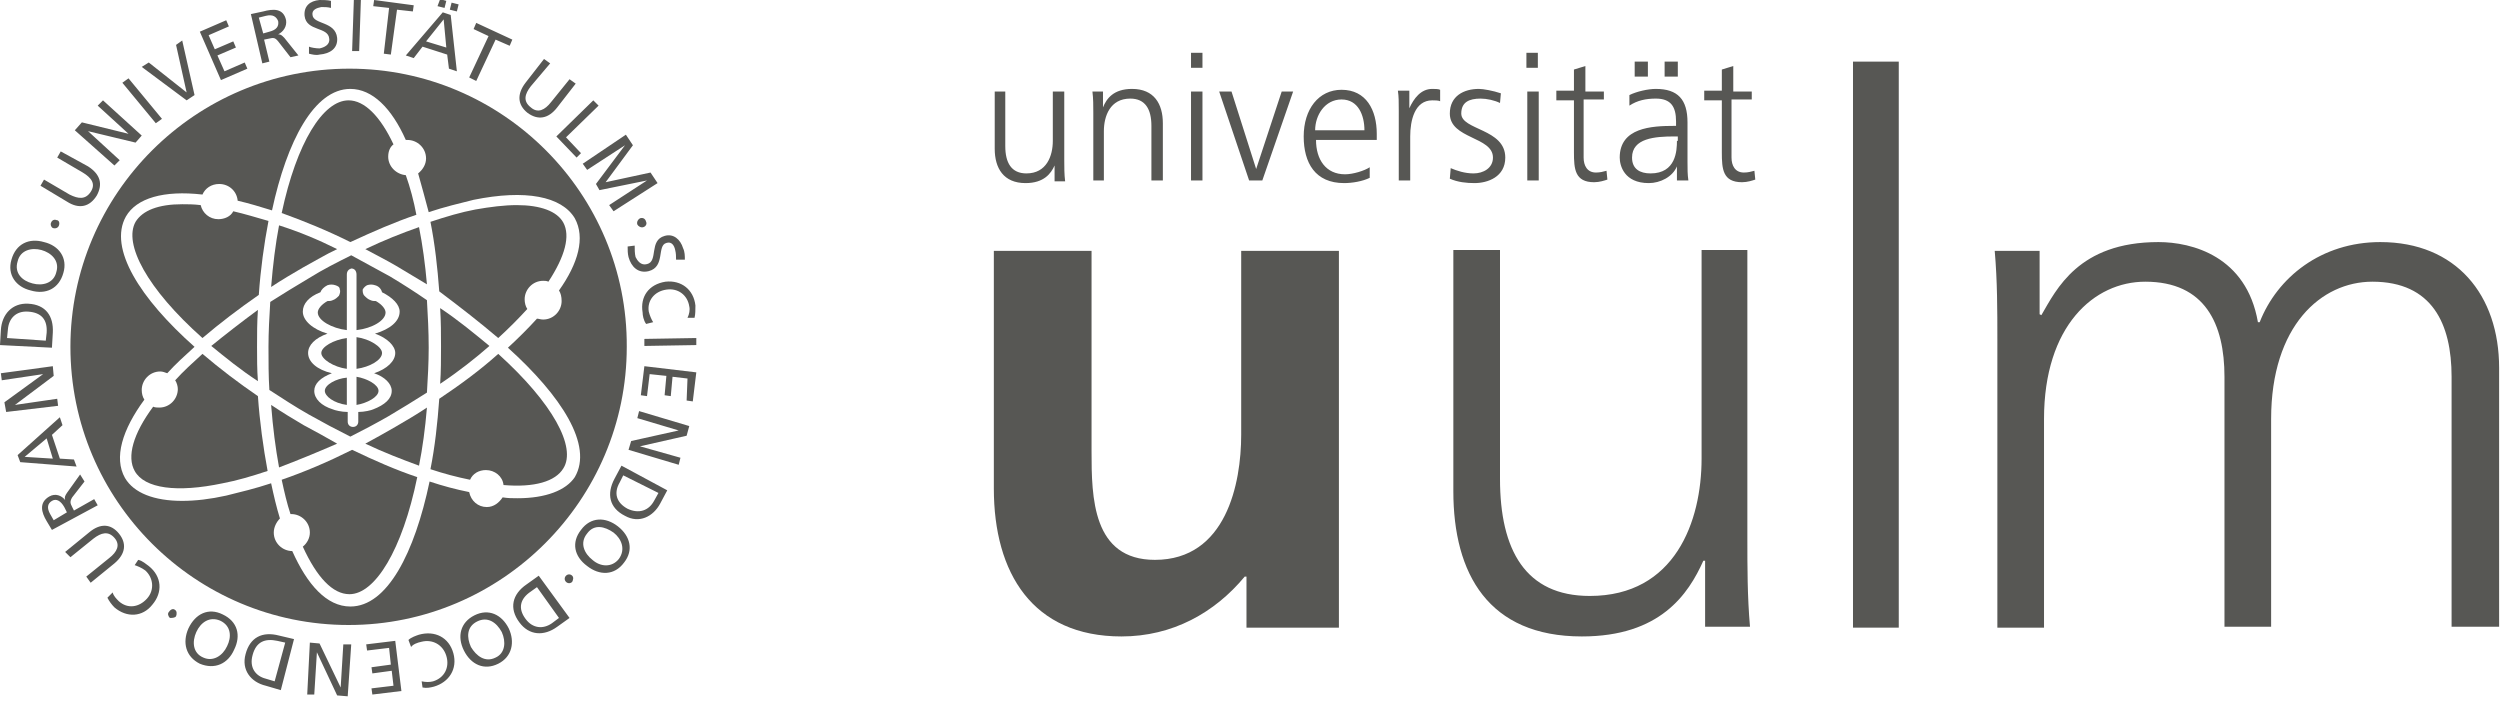
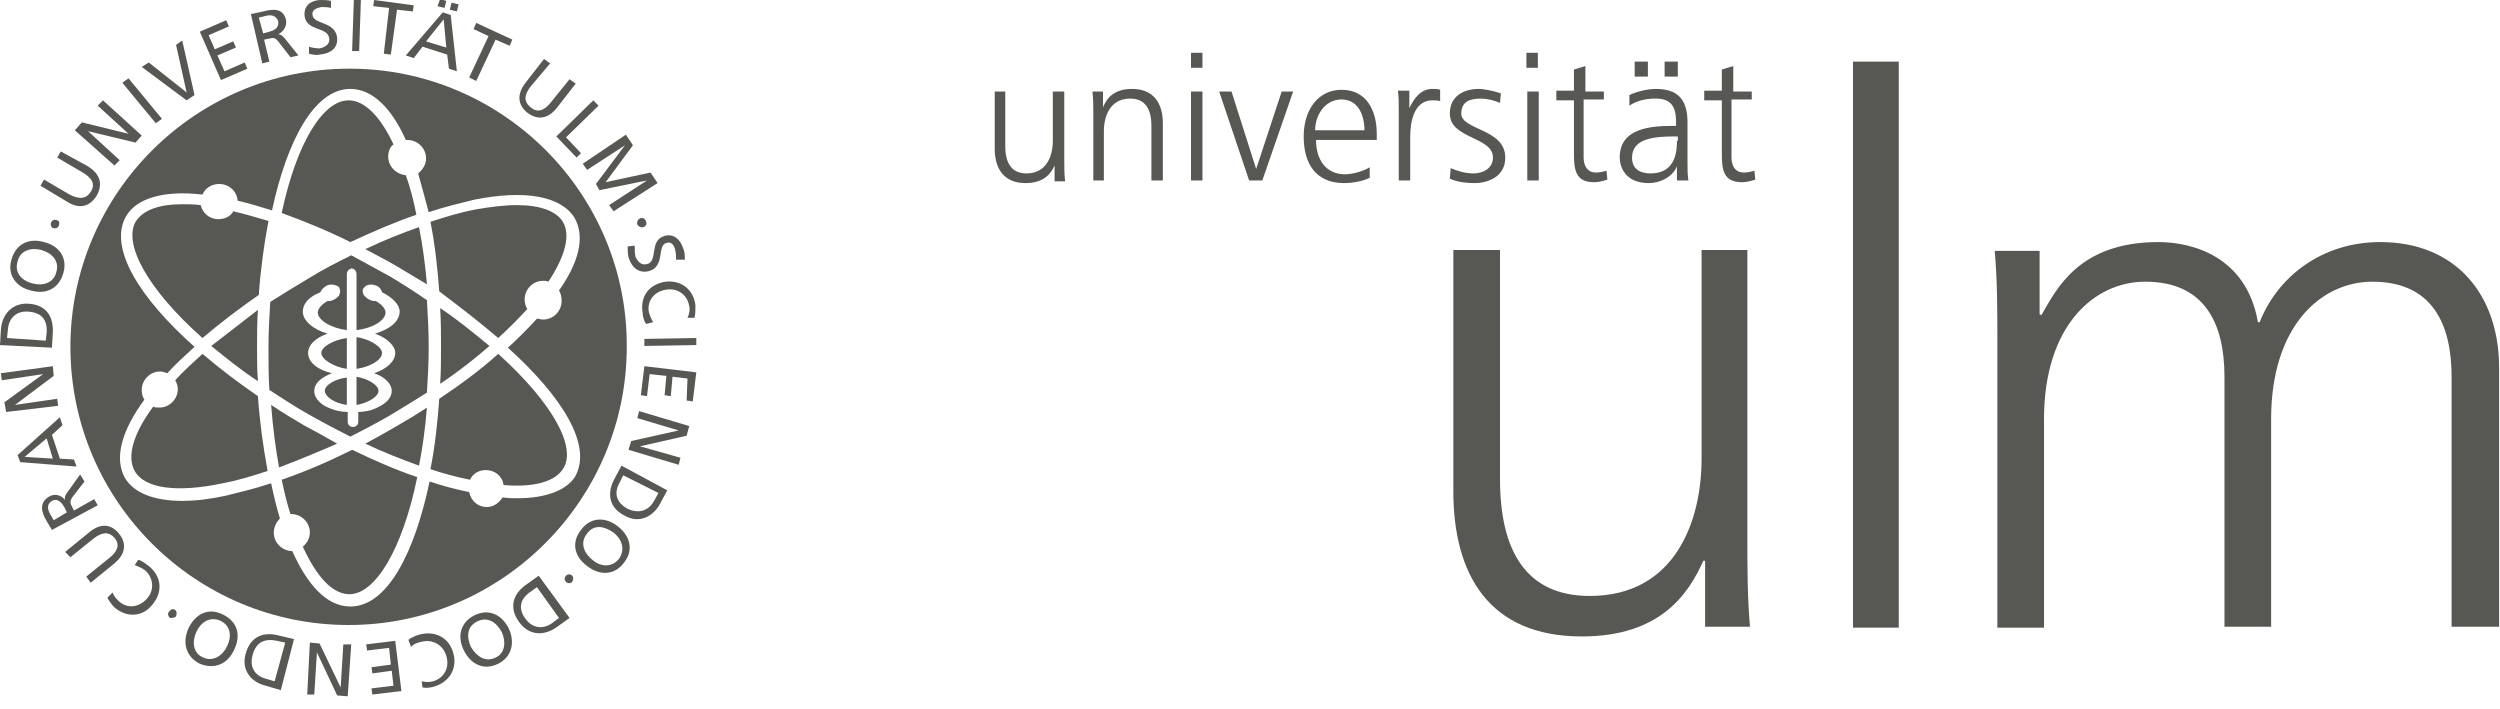
<svg xmlns="http://www.w3.org/2000/svg" width="282" height="80" preserveAspectRatio="xMinYMin meet" viewBox="0 0 284 80" version="1.0" fill-rule="evenodd">
  <title>...</title>
  <desc>...</desc>
  <g id="group" transform="scale(1,-1) translate(0,-80)" clip="0 0 284 80">
    <g transform="">
      <g transform=" matrix(1,0,0,-1,0,80.8)">
        <g transform="">
          <g transform="">
            <g transform="">
-               <path d="M 152.1 29.3 L 141 29.3 L 141 50.2 C 141 55.7 139.3 64.4 131.2 64.4 C 124.1 64.4 124 57.3 124 52.1 L 124 29.3 L 112.9 29.3 L 112.9 56.3 C 112.9 65.9 117.3 73.1 127.4 73.1 C 133.2 73.1 138 70.4 141.4 66.3 L 141.6 66.3 L 141.6 72.1 L 152.1 72.1 L 152.1 29.3 Z " style="stroke: none; stroke-linecap: butt; stroke-width: 1; fill: rgb(34%,34%,33%); fill-rule: evenodd;" />
-             </g>
+               </g>
          </g>
          <rect x="210.5" y="7.8" width="5.2" height="64.3" style="stroke: none; stroke-linecap: butt; stroke-width: 1; fill: rgb(34%,34%,33%); fill-rule: evenodd;" />
          <g transform="">
            <g transform="">
              <path d="M 199.2 11.2 L 196.9 11.2 L 196.9 8.3 L 195.6 8.7 L 195.6 11.1 L 193.6 11.1 L 193.6 12.2 L 195.6 12.2 L 195.6 18.1 C 195.6 20 195.7 21.5 197.9 21.5 C 198.5 21.5 199.1 21.3 199.4 21.2 L 199.3 20.2 C 198.9 20.3 198.6 20.4 198.1 20.4 C 197.1 20.4 196.7 19.6 196.7 18.7 L 196.7 12.1 L 199 12.1 L 199 11.2 Z M 185.7 9.5 L 187.2 9.5 L 187.2 7.8 L 185.7 7.8 L 185.7 9.5 Z M 189.1 9.5 L 190.6 9.5 L 190.6 7.8 L 189.1 7.8 L 189.1 9.5 Z M 190.5 16.8 C 190.5 17.9 190.4 20.5 187.5 20.5 C 186.3 20.5 185.4 20 185.4 18.7 C 185.4 16.5 188 16.3 190.2 16.3 L 190.6 16.3 L 190.6 16.8 Z M 190.6 21.3 L 191.8 21.3 C 191.7 20.6 191.7 20 191.7 19.2 L 191.7 14.7 C 191.7 12.1 190.6 10.9 188.1 10.9 C 187.2 10.9 185.9 11.2 185.1 11.6 L 185.1 12.8 C 186 12.2 187 12 188.1 12 C 189.8 12 190.4 12.9 190.4 14.6 L 190.4 15.1 L 190.2 15.1 C 187.6 15.1 184 15.3 184 18.7 C 184 19.6 184.5 21.6 187.3 21.6 C 188.6 21.6 190 20.9 190.5 19.7 L 190.5 19.7 L 190.5 21.3 Z M 182.4 11.2 L 180.1 11.2 L 180.1 8.3 L 178.8 8.7 L 178.8 11.1 L 176.8 11.1 L 176.8 12.2 L 178.8 12.2 L 178.8 18.1 C 178.8 20 178.9 21.5 181.1 21.5 C 181.7 21.5 182.3 21.3 182.6 21.2 L 182.5 20.2 C 182.1 20.3 181.8 20.4 181.3 20.4 C 180.3 20.4 179.9 19.6 179.9 18.7 L 179.9 12.1 L 182.2 12.1 L 182.2 11.2 Z M 174.7 6.8 L 173.4 6.8 L 173.4 8.5 L 174.7 8.5 L 174.7 6.8 Z M 173.5 21.3 L 174.8 21.3 L 174.8 11.2 L 173.5 11.2 L 173.5 21.3 Z M 164.7 21.1 C 165.6 21.5 166.6 21.6 167.5 21.6 C 169 21.6 171 20.9 171 18.7 C 171 15.4 166 15.6 166 13.7 C 166 12.4 166.9 12 168.2 12 C 168.9 12 169.8 12.2 170.4 12.5 L 170.5 11.4 C 169.6 11.1 168.5 10.9 168 10.9 C 166.3 10.9 164.7 11.7 164.7 13.7 C 164.7 16.6 169.6 16.3 169.6 18.7 C 169.6 19.9 168.5 20.5 167.4 20.5 C 166.4 20.5 165.5 20.2 164.8 19.9 L 164.7 21.1 Z M 158.9 21.3 L 160.2 21.3 L 160.2 16.3 C 160.2 14.5 160.7 12.2 162.7 12.2 C 163 12.2 163.4 12.2 163.6 12.3 L 163.6 11 C 163.4 10.9 163 10.9 162.7 10.9 C 161.4 10.9 160.6 12 160.1 13.1 L 160.1 13.1 L 160.1 11.1 L 158.8 11.1 C 158.9 11.8 158.9 12.3 158.9 13.4 L 158.9 21.3 Z M 149.4 15.6 C 149.4 13.9 150.5 12.1 152.4 12.1 C 154.3 12.1 155 13.9 155 15.6 L 149.4 15.6 Z M 155.6 19.8 C 155 20.2 153.7 20.6 152.8 20.6 C 150.6 20.6 149.5 18.9 149.5 16.7 L 156.4 16.7 L 156.4 16 C 156.4 13.3 155.2 11 152.4 11 C 149.8 11 148.1 13.2 148.1 16.3 C 148.1 19.3 149.4 21.6 152.7 21.6 C 153.6 21.6 154.8 21.4 155.6 21 L 155.6 19.8 Z M 146.9 11.2 L 145.6 11.2 L 142.7 20 L 142.7 20 L 139.9 11.2 L 138.5 11.2 L 141.9 21.3 L 143.4 21.3 L 146.9 11.2 Z M 136.6 6.8 L 135.3 6.8 L 135.3 8.5 L 136.6 8.5 L 136.6 6.8 Z M 135.3 21.3 L 136.6 21.3 L 136.6 11.2 L 135.3 11.2 L 135.3 21.3 Z M 124.1 21.3 L 125.4 21.3 L 125.4 15.7 C 125.4 14 126.1 12 128.4 12 C 130.1 12 130.8 13.2 130.8 15.1 L 130.8 21.3 L 132.1 21.3 L 132.1 14.8 C 132.1 12.6 131.1 10.9 128.6 10.9 C 126.5 10.9 125.7 12 125.3 13 L 125.3 13 L 125.3 11.2 L 124.1 11.2 C 124.2 12 124.2 12.8 124.2 13.6 L 124.2 21.3 Z M 120.9 11.2 L 119.6 11.2 L 119.6 16.8 C 119.6 18.5 118.9 20.5 116.6 20.5 C 114.9 20.5 114.2 19.3 114.2 17.4 L 114.2 11.2 L 113 11.2 L 113 17.7 C 113 19.9 114 21.6 116.5 21.6 C 118.6 21.6 119.4 20.5 119.8 19.6 L 119.8 19.6 L 119.8 21.4 L 121 21.4 C 120.9 20.6 120.9 19.8 120.9 19 L 120.9 11.2 Z " style="stroke: none; stroke-linecap: butt; stroke-width: 1; fill: rgb(34%,34%,33%); fill-rule: evenodd;" />
            </g>
          </g>
          <g transform="">
            <path d="M 198.6 29.2 L 193.3 29.2 L 193.3 52.9 C 193.3 60 190.3 68.5 180.6 68.5 C 173.3 68.5 170.4 63.3 170.4 55.2 L 170.4 29.2 L 165.1 29.2 L 165.1 56.6 C 165.1 66 169.1 73.1 179.7 73.1 C 188.6 73.1 191.8 68.3 193.5 64.5 L 193.7 64.5 L 193.7 72 L 198.8 72 C 198.5 68.6 198.5 65.2 198.5 61.9 L 198.5 29.2 Z " style="stroke: none; stroke-linecap: butt; stroke-width: 1; fill: rgb(34%,34%,33%); fill-rule: evenodd;" />
          </g>
          <g transform="">
            <path d="M 283.9 72.1 L 283.9 42.6 C 283.9 34.3 279 28.3 270.4 28.3 C 263.7 28.3 258.7 32.3 256.7 37.4 L 256.5 37.4 C 255.2 29.9 249 28.3 245.2 28.3 C 236.1 28.3 233.6 33.7 231.9 36.6 L 231.7 36.5 L 231.7 29.3 L 226.6 29.3 C 226.9 32.7 226.9 36.1 226.9 39.4 L 226.9 72.1 L 232.2 72.1 L 232.2 48.4 C 232.2 37.8 237.9 32.8 243.7 32.8 C 250.5 32.8 252.7 37.6 252.7 43.6 L 252.7 72 L 258 72 L 258 48.4 C 258 37.8 263.7 32.8 269.5 32.8 C 276.3 32.8 278.5 37.6 278.5 43.6 L 278.5 72 L 283.9 72 Z " style="stroke: none; stroke-linecap: butt; stroke-width: 1; fill: rgb(34%,34%,33%); fill-rule: evenodd;" />
          </g>
        </g>
        <g transform="">
          <path d="M 32 55.3 C 32.3 56.7 32.6 58 33 59.2 C 33 59.2 33 59.2 33.1 59.2 C 34.2 59.2 35.2 60.1 35.2 61.3 C 35.2 61.9 34.9 62.5 34.4 62.9 C 36 66.4 37.8 68.3 39.7 68.3 C 42.6 68.3 45.7 63.3 47.4 55 C 45 54.2 42.5 53.1 40 51.9 C 37.2 53.3 34.6 54.4 32 55.3 Z " style="stroke: none; stroke-linecap: butt; stroke-width: 0; fill: rgb(34%,34%,33%); fill-rule: evenodd;" />
          <path d="M 32 55.3 C 32.3 56.7 32.6 58 33 59.2 C 33 59.2 33 59.2 33.1 59.2 C 34.2 59.2 35.2 60.1 35.2 61.3 C 35.2 61.9 34.9 62.5 34.4 62.9 C 36 66.4 37.8 68.3 39.7 68.3 C 42.6 68.3 45.7 63.3 47.4 55 C 45 54.2 42.5 53.1 40 51.9 C 37.2 53.3 34.6 54.4 32 55.3 " style="stroke: none; stroke-linecap: butt; stroke-width: 1; fill: none; fill-rule: evenodd;" />
        </g>
        <g transform="">
          <path d="M 34.5 49.1 C 33.3 48.4 32 47.6 30.8 46.8 C 31 49.4 31.3 51.7 31.7 53.9 C 33.8 53.1 36 52.2 38.3 51.2 C 37.1 50.5 35.8 49.8 34.5 49.1 Z " style="stroke: none; stroke-linecap: butt; stroke-width: 0; fill: rgb(34%,34%,33%); fill-rule: evenodd;" />
          <path d="M 34.5 49.1 C 33.3 48.4 32 47.6 30.8 46.8 C 31 49.4 31.3 51.7 31.7 53.9 C 33.8 53.1 36 52.2 38.3 51.2 C 37.1 50.5 35.8 49.8 34.5 49.1 " style="stroke: none; stroke-linecap: butt; stroke-width: 1; fill: none; fill-rule: evenodd;" />
        </g>
        <g transform="">
          <path d="M 45 31 C 46.2 31.7 47.3 32.4 48.5 33.1 C 48.3 30.8 48 28.6 47.6 26.6 C 45.6 27.3 43.6 28.1 41.5 29.1 C 42.6 29.7 43.8 30.3 45 31 Z " style="stroke: none; stroke-linecap: butt; stroke-width: 0; fill: rgb(34%,34%,33%); fill-rule: evenodd;" />
          <path d="M 45 31 C 46.2 31.7 47.3 32.4 48.5 33.1 C 48.3 30.8 48 28.6 47.6 26.6 C 45.6 27.3 43.6 28.1 41.5 29.1 C 42.6 29.7 43.8 30.3 45 31 " style="stroke: none; stroke-linecap: butt; stroke-width: 1; fill: none; fill-rule: evenodd;" />
        </g>
        <g transform="">
          <path d="M 24.8 25.7 C 23.8 25.7 23 25 22.8 24.1 C 22 24 21.3 24 20.7 24 C 18 24 16.2 24.7 15.4 26 C 14 28.5 16.7 33.6 23 39.2 C 25 37.5 27.1 35.9 29.4 34.3 C 29.6 31.4 30 28.5 30.5 25.9 C 29.1 25.5 27.8 25.1 26.5 24.8 C 26.2 25.4 25.5 25.7 24.8 25.7 Z " style="stroke: none; stroke-linecap: butt; stroke-width: 0; fill: rgb(34%,34%,33%); fill-rule: evenodd;" />
          <path d="M 24.8 25.7 C 23.8 25.7 23 25 22.8 24.1 C 22 24 21.3 24 20.7 24 C 18 24 16.2 24.7 15.4 26 C 14 28.5 16.7 33.6 23 39.2 C 25 37.5 27.1 35.9 29.4 34.3 C 29.6 31.4 30 28.5 30.5 25.9 C 29.1 25.5 27.8 25.1 26.5 24.8 C 26.2 25.4 25.5 25.7 24.8 25.7 " style="stroke: none; stroke-linecap: butt; stroke-width: 1; fill: none; fill-rule: evenodd;" />
        </g>
        <g transform="">
          <path d="M 41.5 51.2 C 43.6 52.2 45.7 53 47.6 53.7 C 48 51.7 48.3 49.5 48.5 47.1 C 47.3 47.9 46.1 48.6 44.9 49.3 C 43.7 50 42.6 50.6 41.5 51.2 Z " style="stroke: none; stroke-linecap: butt; stroke-width: 0; fill: rgb(34%,34%,33%); fill-rule: evenodd;" />
          <path d="M 41.5 51.2 C 43.6 52.2 45.7 53 47.6 53.7 C 48 51.7 48.3 49.5 48.5 47.1 C 47.3 47.9 46.1 48.6 44.9 49.3 C 43.7 50 42.6 50.6 41.5 51.2 " style="stroke: none; stroke-linecap: butt; stroke-width: 1; fill: none; fill-rule: evenodd;" />
        </g>
        <g transform="">
          <path d="M 47.3 25.2 C 47 23.6 46.6 22.1 46.1 20.7 C 45 20.6 44.1 19.7 44.1 18.6 C 44.1 18 44.3 17.5 44.7 17.2 C 43.2 14 41.4 12.2 39.6 12.2 C 36.7 12.2 33.7 17 32 25 C 34.5 25.9 37.2 27 39.8 28.3 C 42.4 27.1 44.9 26 47.3 25.2 Z " style="stroke: none; stroke-linecap: butt; stroke-width: 0; fill: rgb(34%,34%,33%); fill-rule: evenodd;" />
-           <path d="M 47.3 25.2 C 47 23.6 46.6 22.1 46.1 20.7 C 45 20.6 44.1 19.7 44.1 18.6 C 44.1 18 44.3 17.5 44.7 17.2 C 43.2 14 41.4 12.2 39.6 12.2 C 36.7 12.2 33.7 17 32 25 C 34.5 25.9 37.2 27 39.8 28.3 C 42.4 27.1 44.9 26 47.3 25.2 " style="stroke: none; stroke-linecap: butt; stroke-width: 1; fill: none; fill-rule: evenodd;" />
        </g>
        <g transform="">
-           <path d="M 24 40.1 C 25.6 41.4 27.3 42.8 29.3 44.1 C 29.2 42.8 29.2 41.5 29.2 40.2 C 29.2 38.8 29.2 37.4 29.3 36 C 27.4 37.4 25.6 38.8 24 40.1 Z " style="stroke: none; stroke-linecap: butt; stroke-width: 0; fill: rgb(34%,34%,33%); fill-rule: evenodd;" />
+           <path d="M 24 40.1 C 25.6 41.4 27.3 42.8 29.3 44.1 C 29.2 42.8 29.2 41.5 29.2 40.2 C 29.2 38.8 29.2 37.4 29.3 36 Z " style="stroke: none; stroke-linecap: butt; stroke-width: 0; fill: rgb(34%,34%,33%); fill-rule: evenodd;" />
          <path d="M 24 40.1 C 25.6 41.4 27.3 42.8 29.3 44.1 C 29.2 42.8 29.2 41.5 29.2 40.2 C 29.2 38.8 29.2 37.4 29.3 36 C 27.4 37.4 25.6 38.8 24 40.1 " style="stroke: none; stroke-linecap: butt; stroke-width: 1; fill: none; fill-rule: evenodd;" />
        </g>
        <g transform="">
-           <path d="M 38.3 29.1 C 36.1 28 33.9 27.1 31.7 26.4 C 31.3 28.5 31 30.9 30.8 33.4 C 32 32.6 33.2 31.9 34.4 31.2 C 35.7 30.5 37 29.7 38.3 29.1 Z " style="stroke: none; stroke-linecap: butt; stroke-width: 0; fill: rgb(34%,34%,33%); fill-rule: evenodd;" />
          <path d="M 38.3 29.1 C 36.1 28 33.9 27.1 31.7 26.4 C 31.3 28.5 31 30.9 30.8 33.4 C 32 32.6 33.2 31.9 34.4 31.2 C 35.7 30.5 37 29.7 38.3 29.1 " style="stroke: none; stroke-linecap: butt; stroke-width: 1; fill: none; fill-rule: evenodd;" />
        </g>
        <g transform="">
          <path d="M 23 41 C 21.9 42 20.8 43 19.9 44 C 20.1 44.3 20.2 44.7 20.2 45 C 20.2 46.1 19.3 47.1 18.1 47.1 C 17.9 47.1 17.6 47.1 17.4 47 C 15.1 50.1 14.4 52.7 15.3 54.3 C 16.4 56.3 20.1 56.8 25.3 55.7 C 26.9 55.4 28.6 54.9 30.4 54.3 C 29.9 51.6 29.5 48.7 29.3 45.8 C 27.1 44.3 25 42.7 23 41 Z " style="stroke: none; stroke-linecap: butt; stroke-width: 0; fill: rgb(34%,34%,33%); fill-rule: evenodd;" />
          <path d="M 23 41 C 21.9 42 20.8 43 19.9 44 C 20.1 44.3 20.2 44.7 20.2 45 C 20.2 46.1 19.3 47.1 18.1 47.1 C 17.9 47.1 17.6 47.1 17.4 47 C 15.1 50.1 14.4 52.7 15.3 54.3 C 16.4 56.3 20.1 56.8 25.3 55.7 C 26.9 55.4 28.6 54.9 30.4 54.3 C 29.9 51.6 29.5 48.7 29.3 45.8 C 27.1 44.3 25 42.7 23 41 " style="stroke: none; stroke-linecap: butt; stroke-width: 1; fill: none; fill-rule: evenodd;" />
        </g>
        <g transform="">
          <path d="M 36.9 45.2 C 36.9 45.8 37.9 46.6 39.4 46.8 C 39.4 46.8 39.4 46.8 39.4 46.8 L 39.4 43.7 C 38.2 43.8 36.9 44.5 36.9 45.2 Z " style="stroke: none; stroke-linecap: butt; stroke-width: 0; fill: rgb(34%,34%,33%); fill-rule: evenodd;" />
          <path d="M 36.9 45.2 C 36.9 45.8 37.9 46.6 39.4 46.8 C 39.4 46.8 39.4 46.8 39.4 46.8 L 39.4 43.7 C 38.2 43.8 36.9 44.5 36.9 45.2 " style="stroke: none; stroke-linecap: butt; stroke-width: 1; fill: none; fill-rule: evenodd;" />
        </g>
        <g transform="">
          <path d="M 55.6 40.1 C 53.9 38.7 52.1 37.2 50 35.8 C 50.1 37.3 50.1 38.8 50.1 40.2 C 50.1 41.6 50.1 43 50 44.4 C 52.1 43 54 41.5 55.6 40.1 Z " style="stroke: none; stroke-linecap: butt; stroke-width: 0; fill: rgb(34%,34%,33%); fill-rule: evenodd;" />
          <path d="M 55.6 40.1 C 53.9 38.7 52.1 37.2 50 35.8 C 50.1 37.3 50.1 38.8 50.1 40.2 C 50.1 41.6 50.1 43 50 44.4 C 52.1 43 54 41.5 55.6 40.1 " style="stroke: none; stroke-linecap: butt; stroke-width: 1; fill: none; fill-rule: evenodd;" />
        </g>
        <g transform="">
          <path d="M 56.6 41 C 54.6 42.8 52.3 44.5 49.9 46.1 C 49.7 48.9 49.4 51.6 48.9 54.1 C 50.4 54.6 51.9 55 53.4 55.3 C 53.7 54.6 54.4 54.2 55.2 54.2 C 56.2 54.2 57.1 54.9 57.2 55.9 C 60.7 56.2 63.1 55.5 64 54 C 65.5 51.6 62.8 46.6 56.6 41 Z " style="stroke: none; stroke-linecap: butt; stroke-width: 0; fill: rgb(34%,34%,33%); fill-rule: evenodd;" />
          <path d="M 56.6 41 C 54.6 42.8 52.3 44.5 49.9 46.1 C 49.7 48.9 49.4 51.6 48.9 54.1 C 50.4 54.6 51.9 55 53.4 55.3 C 53.7 54.6 54.4 54.2 55.2 54.2 C 56.2 54.2 57.1 54.9 57.2 55.9 C 60.7 56.2 63.1 55.5 64 54 C 65.5 51.6 62.8 46.6 56.6 41 " style="stroke: none; stroke-linecap: butt; stroke-width: 1; fill: none; fill-rule: evenodd;" />
        </g>
        <g transform="">
          <path d="M 58.8 57.4 C 58.2 57.4 57.7 57.4 57.1 57.3 C 56.7 57.9 56.1 58.4 55.3 58.4 C 54.3 58.4 53.5 57.7 53.3 56.7 C 51.8 56.4 50.3 56 48.8 55.5 C 47.1 63.6 44 69.7 39.8 69.7 C 37.1 69.7 34.9 67.2 33.2 63.4 C 33.2 63.4 33.2 63.4 33.2 63.4 C 32.1 63.4 31.1 62.5 31.1 61.3 C 31.1 60.7 31.4 60.1 31.8 59.7 C 31.4 58.4 31.1 57.1 30.8 55.7 C 29 56.3 27.3 56.7 25.7 57.1 C 23.9 57.5 22.2 57.7 20.7 57.7 C 17.5 57.7 15.2 56.8 14.2 55.1 C 12.9 52.8 13.9 49.6 16.4 46.2 C 16.2 45.9 16.1 45.5 16.1 45.1 C 16.1 44 17 43 18.2 43 C 18.5 43 18.7 43.1 19 43.2 C 19.9 42.2 21 41.2 22.1 40.2 C 15.9 34.7 12.3 29 14.3 25.4 C 15.5 23.3 18.6 22.4 23 22.9 C 23.3 22.2 24 21.7 24.9 21.7 C 26 21.7 26.9 22.5 27 23.6 C 28.3 23.9 29.6 24.3 30.9 24.7 C 32.6 16.8 35.7 10.9 39.8 10.9 C 42.3 10.9 44.5 13.1 46.1 16.7 C 46.2 16.7 46.3 16.7 46.3 16.7 C 47.4 16.7 48.4 17.6 48.4 18.8 C 48.4 19.5 48 20.1 47.5 20.5 C 47.9 21.9 48.3 23.4 48.7 24.9 C 50.5 24.3 52.2 23.9 53.8 23.5 C 59.7 22.3 63.8 23.1 65.3 25.6 C 66.5 27.8 65.7 30.7 63.5 33.8 C 63.7 34.1 63.8 34.5 63.8 35 C 63.8 36.1 62.9 37.1 61.7 37.1 C 61.4 37.1 61.2 37 61 37 C 60 38.1 58.9 39.2 57.7 40.3 C 63.8 45.8 67.4 51.4 65.3 55 C 64.3 56.5 62 57.4 58.8 57.4 Z M 39.7 8.6 C 22.2 8.6 8 22.8 8 40.2 C 8 57.7 22.2 71.8 39.6 71.8 C 57 71.8 71.2 57.6 71.2 40.2 C 71.3 22.8 57.1 8.6 39.7 8.6 Z " style="stroke: none; stroke-linecap: butt; stroke-width: 0; fill: rgb(34%,34%,33%); fill-rule: evenodd;" />
          <path d="M 58.8 57.4 C 58.2 57.4 57.7 57.4 57.1 57.3 C 56.7 57.9 56.1 58.4 55.3 58.4 C 54.3 58.4 53.5 57.7 53.3 56.7 C 51.8 56.4 50.3 56 48.8 55.5 C 47.1 63.6 44 69.7 39.8 69.7 C 37.1 69.7 34.9 67.2 33.2 63.4 C 33.2 63.4 33.2 63.4 33.2 63.4 C 32.1 63.4 31.1 62.5 31.1 61.3 C 31.1 60.7 31.4 60.1 31.8 59.7 C 31.4 58.4 31.1 57.1 30.8 55.7 C 29 56.3 27.3 56.7 25.7 57.1 C 23.9 57.5 22.2 57.7 20.7 57.7 C 17.5 57.7 15.2 56.8 14.2 55.1 C 12.9 52.8 13.9 49.6 16.4 46.2 C 16.2 45.9 16.1 45.5 16.1 45.1 C 16.1 44 17 43 18.2 43 C 18.5 43 18.7 43.1 19 43.2 C 19.9 42.2 21 41.2 22.1 40.2 C 15.9 34.7 12.3 29 14.3 25.4 C 15.5 23.3 18.6 22.4 23 22.9 C 23.3 22.2 24 21.7 24.9 21.7 C 26 21.7 26.9 22.5 27 23.6 C 28.3 23.9 29.6 24.3 30.9 24.7 C 32.6 16.8 35.7 10.9 39.8 10.9 C 42.3 10.9 44.5 13.1 46.1 16.7 C 46.2 16.7 46.3 16.7 46.3 16.7 C 47.4 16.7 48.4 17.6 48.4 18.8 C 48.4 19.5 48 20.1 47.5 20.5 C 47.9 21.9 48.3 23.4 48.7 24.9 C 50.5 24.3 52.2 23.9 53.8 23.5 C 59.7 22.3 63.8 23.1 65.3 25.6 C 66.5 27.8 65.7 30.7 63.5 33.8 C 63.7 34.1 63.8 34.5 63.8 35 C 63.8 36.1 62.9 37.1 61.7 37.1 C 61.4 37.1 61.2 37 61 37 C 60 38.1 58.9 39.2 57.7 40.3 C 63.8 45.8 67.4 51.4 65.3 55 C 64.3 56.5 62 57.4 58.8 57.4 M 39.7 8.6 C 22.2 8.6 8 22.8 8 40.2 C 8 57.7 22.2 71.8 39.6 71.8 C 57 71.8 71.2 57.6 71.2 40.2 C 71.3 22.8 57.1 8.6 39.7 8.6 " style="stroke: none; stroke-linecap: butt; stroke-width: 1; fill: none; fill-rule: evenodd;" />
        </g>
        <g transform="">
          <path d="M 56.6 39.2 C 57.8 38.1 58.9 37 59.9 35.9 C 59.7 35.6 59.6 35.2 59.6 34.8 C 59.6 33.7 60.5 32.7 61.7 32.7 C 61.9 32.7 62.1 32.7 62.3 32.8 C 64.2 29.9 64.8 27.6 64 26.1 C 63.3 24.8 61.4 24.1 58.7 24.1 C 57.3 24.1 55.7 24.3 54 24.6 C 52.4 24.9 50.7 25.4 48.9 26 C 49.4 28.5 49.7 31.2 49.9 33.9 C 52.3 35.7 54.6 37.5 56.6 39.2 Z " style="stroke: none; stroke-linecap: butt; stroke-width: 0; fill: rgb(34%,34%,33%); fill-rule: evenodd;" />
          <path d="M 56.6 39.2 C 57.8 38.1 58.9 37 59.9 35.9 C 59.7 35.6 59.6 35.2 59.6 34.8 C 59.6 33.7 60.5 32.7 61.7 32.7 C 61.9 32.7 62.1 32.7 62.3 32.8 C 64.2 29.9 64.8 27.6 64 26.1 C 63.3 24.8 61.4 24.1 58.7 24.1 C 57.3 24.1 55.7 24.3 54 24.6 C 52.4 24.9 50.7 25.4 48.9 26 C 49.4 28.5 49.7 31.2 49.9 33.9 C 52.3 35.7 54.6 37.5 56.6 39.2 " style="stroke: none; stroke-linecap: butt; stroke-width: 1; fill: none; fill-rule: evenodd;" />
        </g>
        <g transform="">
          <path d="M 36.5 40.9 C 36.5 41.6 37.9 42.5 39.4 42.7 L 39.4 39.2 C 37.9 39.4 36.5 40.2 36.5 40.9 Z " style="stroke: none; stroke-linecap: butt; stroke-width: 0; fill: rgb(34%,34%,33%); fill-rule: evenodd;" />
          <path d="M 36.5 40.9 C 36.5 41.6 37.9 42.5 39.4 42.7 L 39.4 39.2 C 37.9 39.4 36.5 40.2 36.5 40.9 " style="stroke: none; stroke-linecap: butt; stroke-width: 1; fill: none; fill-rule: evenodd;" />
        </g>
        <g transform="">
          <path d="M 44.9 40.9 C 44.9 41.8 44 42.7 42.5 43.2 C 43.7 43.6 44.5 44.4 44.5 45.2 C 44.5 46.1 43.7 46.8 42.4 47.3 C 42.2 47.4 41.4 47.6 40.7 47.6 C 40.7 47.6 40.7 47.6 40.7 47.6 C 40.7 47.6 40.7 47.6 40.7 47.6 L 40.7 48.7 C 40.7 49 40.5 49.3 40.1 49.3 C 39.8 49.3 39.5 49.1 39.5 48.7 L 39.5 47.6 C 39.5 47.6 39.5 47.6 39.5 47.6 C 39.5 47.6 39.5 47.6 39.5 47.6 C 38.8 47.6 38 47.4 37.8 47.3 C 36.5 46.9 35.7 46.1 35.7 45.2 C 35.7 44.4 36.4 43.7 37.7 43.2 C 36 42.8 35 41.9 35 40.9 C 35 40 35.8 39.2 37.2 38.7 C 35.5 38.2 34.4 37.2 34.4 36.2 C 34.4 35.3 35.1 34.5 36.4 34 C 36.5 33.7 36.8 33.4 37.2 33.2 C 37.5 33.1 37.8 33.1 38.1 33.2 C 38.4 33.3 38.6 33.4 38.6 33.7 C 38.7 33.9 38.6 34.2 38.5 34.4 C 38.3 34.6 38.1 34.8 37.8 34.9 C 37.6 35 37.4 35 37.2 35 C 36.5 35.4 36.1 35.9 36.1 36.3 C 36.1 37.2 37.7 38.1 39.4 38.3 L 39.4 32 C 39.4 31.6 39.6 31.4 39.9 31.3 C 40.3 31.3 40.5 31.6 40.5 32 L 40.5 38.3 C 42.3 38.1 43.8 37.2 43.8 36.3 C 43.8 35.9 43.4 35.4 42.7 35 C 42.5 35 42.3 35 42.1 34.9 C 41.8 34.8 41.6 34.6 41.4 34.4 C 41.2 34.2 41.2 33.9 41.2 33.7 C 41.3 33.5 41.5 33.3 41.7 33.2 C 42 33.1 42.3 33.1 42.6 33.2 C 43 33.3 43.3 33.6 43.4 34 C 44.6 34.6 45.4 35.4 45.4 36.2 C 45.4 37.3 44.3 38.2 42.6 38.7 C 44 39.2 44.9 40.1 44.9 40.9 Z M 44.3 32.2 C 42.8 31.4 41.4 30.6 39.9 29.8 C 38.3 30.6 36.7 31.4 35.1 32.4 C 33.6 33.3 32.1 34.2 30.7 35.1 C 30.6 36.7 30.5 38.5 30.5 40.2 C 30.5 41.9 30.5 43.5 30.6 45.1 C 32 46 33.5 47 35.1 47.9 C 36.7 48.8 38.2 49.6 39.8 50.4 C 41.2 49.7 42.7 48.9 44.1 48.1 C 45.6 47.2 47.1 46.3 48.5 45.4 C 48.6 43.8 48.7 42 48.7 40.3 C 48.7 38.4 48.6 36.6 48.5 34.9 C 47.2 34 45.8 33.1 44.3 32.2 Z " style="stroke: none; stroke-linecap: butt; stroke-width: 0; fill: rgb(34%,34%,33%); fill-rule: evenodd;" />
          <path d="M 44.9 40.9 C 44.9 41.8 44 42.7 42.5 43.2 C 43.7 43.6 44.5 44.4 44.5 45.2 C 44.5 46.1 43.7 46.8 42.4 47.3 C 42.2 47.4 41.4 47.6 40.7 47.6 C 40.7 47.6 40.7 47.6 40.7 47.6 C 40.7 47.6 40.7 47.6 40.7 47.6 L 40.7 48.7 C 40.7 49 40.5 49.3 40.1 49.3 C 39.8 49.3 39.5 49.1 39.5 48.7 L 39.5 47.6 C 39.5 47.6 39.5 47.6 39.5 47.6 C 39.5 47.6 39.5 47.6 39.5 47.6 C 38.8 47.6 38 47.4 37.8 47.3 C 36.5 46.9 35.7 46.1 35.7 45.2 C 35.7 44.4 36.4 43.7 37.7 43.2 C 36 42.8 35 41.9 35 40.9 C 35 40 35.8 39.2 37.2 38.7 C 35.5 38.2 34.4 37.2 34.4 36.2 C 34.4 35.3 35.1 34.5 36.4 34 C 36.5 33.7 36.8 33.4 37.2 33.2 C 37.5 33.1 37.8 33.1 38.1 33.2 C 38.4 33.3 38.6 33.4 38.6 33.7 C 38.7 33.9 38.6 34.2 38.5 34.4 C 38.3 34.6 38.1 34.8 37.8 34.9 C 37.6 35 37.4 35 37.2 35 C 36.5 35.4 36.1 35.9 36.1 36.3 C 36.1 37.2 37.7 38.1 39.4 38.3 L 39.4 32 C 39.4 31.6 39.6 31.4 39.9 31.3 C 40.3 31.3 40.5 31.6 40.5 32 L 40.5 38.3 C 42.3 38.1 43.8 37.2 43.8 36.3 C 43.8 35.9 43.4 35.4 42.7 35 C 42.5 35 42.3 35 42.1 34.9 C 41.8 34.8 41.6 34.6 41.4 34.4 C 41.2 34.2 41.2 33.9 41.2 33.7 C 41.3 33.5 41.5 33.3 41.7 33.2 C 42 33.1 42.3 33.1 42.6 33.2 C 43 33.3 43.3 33.6 43.4 34 C 44.6 34.6 45.4 35.4 45.4 36.2 C 45.4 37.3 44.3 38.2 42.6 38.7 C 44 39.2 44.9 40.1 44.9 40.9 M 44.3 32.2 C 42.8 31.4 41.4 30.6 39.9 29.8 C 38.3 30.6 36.7 31.4 35.1 32.4 C 33.6 33.3 32.1 34.2 30.7 35.1 C 30.6 36.7 30.5 38.5 30.5 40.2 C 30.5 41.9 30.5 43.5 30.6 45.1 C 32 46 33.5 47 35.1 47.9 C 36.7 48.8 38.2 49.6 39.8 50.4 C 41.2 49.7 42.7 48.9 44.1 48.1 C 45.6 47.2 47.1 46.3 48.5 45.4 C 48.6 43.8 48.7 42 48.7 40.3 C 48.7 38.4 48.6 36.6 48.5 34.9 C 47.2 34 45.8 33.1 44.3 32.2 " style="stroke: none; stroke-linecap: butt; stroke-width: 1; fill: none; fill-rule: evenodd;" />
        </g>
        <g transform="">
          <path d="M 40.5 42.7 C 42 42.5 43.4 41.7 43.4 40.9 C 43.4 40.2 42 39.3 40.5 39.1 L 40.5 42.7 Z " style="stroke: none; stroke-linecap: butt; stroke-width: 1; fill: rgb(34%,34%,33%); fill-rule: evenodd;" />
        </g>
        <g transform="">
          <path d="M 40.5 46.8 C 40.5 46.8 40.5 46.8 40.5 46.8 C 41.7 46.6 43 45.9 43 45.2 C 43 44.5 41.7 43.8 40.5 43.6 L 40.5 46.8 Z " style="stroke: none; stroke-linecap: butt; stroke-width: 1; fill: rgb(34%,34%,33%); fill-rule: evenodd;" />
        </g>
        <g transform="">
          <path d="M 6 26.7 C 6.3 26.8 6.6 26.7 6.7 26.4 C 6.8 26.1 6.7 25.8 6.4 25.8 C 6.2 25.7 5.9 25.8 5.8 26.1 C 5.7 26.3 5.8 26.6 6 26.7 Z M 3.5 33.8 C 5.2 34.3 6.7 33.6 7.2 31.8 C 7.7 30.1 6.7 28.7 5 28.3 C 3.3 27.8 1.8 28.5 1.3 30.3 C 0.8 32 1.8 33.4 3.5 33.8 Z M 3.7 33 C 2.5 32.7 1.6 31.8 2 30.5 C 2.3 29.2 3.6 28.9 4.7 29.2 C 5.8 29.5 6.8 30.4 6.4 31.7 C 6.1 33 4.8 33.3 3.7 33 Z M 0.8 39.2 L 0.9 38.2 C 1 37 1.8 36.1 3.2 36.2 C 4.7 36.3 5.4 37.1 5.3 38.6 L 5.2 39.5 L 0.8 39.2 Z M 5.9 40.3 L 6 38.6 C 6.1 36.7 5.2 35.4 3.2 35.3 C 1.4 35.2 0.2 36.5 0.1 38.3 L 0 40 L 5.9 40.3 Z M 6.6 46.9 L 6.5 46.1 L 1.7 46.8 L 1.7 46.8 L 6.1 43.5 L 6 42.4 L 0.1 43.2 L 0.2 44 L 4.9 43.3 L 4.9 43.3 L 0.5 46.5 L 0.7 47.6 L 6.6 46.9 Z M 5.3 50.6 L 6 52.9 L 2.8 52.7 L 5.3 50.6 Z M 8.7 53.8 L 8.4 53 L 6.8 52.9 L 5.9 50.2 L 7.1 49.1 L 6.8 48.2 L 2 52.5 L 2.3 53.3 L 8.7 53.8 Z M 6.1 59.9 L 5.7 59.2 C 5.3 58.5 5.4 58 5.9 57.7 C 6.4 57.4 6.9 57.7 7.3 58.4 L 7.6 59 L 6.1 59.9 Z M 11.1 58.2 L 10.7 57.5 L 8.4 58.8 L 8.2 58.4 C 8 58 7.9 57.8 8.2 57.3 L 9.6 55.5 L 9.1 54.7 L 7.6 56.8 C 7.4 57.1 7.3 57.3 7.4 57.6 L 7.4 57.6 C 7 57.1 6.3 56.8 5.6 57.2 C 4.4 57.9 4.7 59 5.3 60 L 5.9 61 L 11.1 58.2 Z M 7.4 63.5 L 8 64.1 L 10.6 62 C 11.5 61.3 12.3 61.1 13 61.9 C 13.7 62.7 13.3 63.5 12.4 64.2 L 9.8 66.3 L 10.3 67 L 13 64.8 C 14.3 63.7 14.4 62.5 13.5 61.4 C 12.6 60.3 11.4 60.2 10.1 61.3 L 7.4 63.5 Z M 12.2 68.7 C 12.4 69.1 12.7 69.5 13 69.8 C 14.4 71 16.2 70.9 17.3 69.5 C 18.5 68.1 18.4 66.3 16.9 65.1 C 16.6 64.9 16.2 64.5 15.7 64.4 L 15.3 65 C 15.6 65.1 16.1 65.3 16.5 65.6 C 17.4 66.4 17.6 67.8 16.7 68.8 C 15.8 69.8 14.5 70 13.5 69.1 C 13.2 68.8 12.9 68.5 12.8 68.1 L 12.2 68.7 Z M 20 70.8 C 20.1 70.6 20.1 70.2 19.9 70.1 C 19.7 69.9 19.4 70 19.2 70.3 C 19 70.5 19.1 70.8 19.3 71 C 19.5 71 19.9 71 20 70.8 Z M 26.6 74.6 C 27.4 73 27 71.4 25.3 70.6 C 23.7 69.8 22.2 70.5 21.4 72.2 C 20.7 73.8 21.1 75.4 22.7 76.2 C 24.4 76.9 25.9 76.2 26.6 74.6 Z M 25.8 74.2 C 25.3 75.3 24.2 76 23.1 75.5 C 21.9 75 21.8 73.7 22.3 72.6 C 22.8 71.5 23.8 70.8 25 71.3 C 26.3 71.9 26.3 73.2 25.8 74.2 Z M 31.2 78.2 L 30.2 77.9 C 29 77.6 28.3 76.6 28.7 75.2 C 29.1 73.7 30.1 73.3 31.5 73.6 L 32.4 73.8 L 31.2 78.2 Z M 33.4 73.4 L 31.7 73 C 29.8 72.5 28.4 73.2 27.9 75.1 C 27.4 76.9 28.5 78.3 30.2 78.7 L 31.9 79.2 L 33.4 73.4 Z M 39.9 74 L 39 74 L 38.7 78.9 L 38.7 78.9 L 36.3 73.9 L 35.2 73.8 L 34.9 79.7 L 35.7 79.7 L 36 74.9 L 36 74.9 L 38.3 79.8 L 39.5 79.9 L 39.9 74 Z M 44.9 73.6 L 41.6 74 L 41.7 74.7 L 44.2 74.4 L 44.4 76.3 L 42.2 76.6 L 42.3 77.3 L 44.5 77 L 44.7 78.7 L 42.2 79 L 42.3 79.7 L 45.6 79.3 L 44.9 73.6 Z M 48 78.9 C 48.5 79 48.9 78.9 49.3 78.8 C 51 78.3 52 76.8 51.5 75 C 51 73.2 49.4 72.4 47.6 72.9 C 47.3 73 46.7 73.2 46.4 73.5 L 46.7 74.3 C 46.9 74 47.4 73.8 47.9 73.7 C 49.1 73.4 50.3 74 50.7 75.3 C 51.1 76.6 50.5 77.8 49.2 78.2 C 48.8 78.3 48.4 78.3 47.9 78.2 L 48 78.9 Z M 57.8 72.2 C 57 70.6 55.5 69.9 53.9 70.7 C 52.3 71.5 51.9 73.1 52.7 74.7 C 53.5 76.3 55 77 56.6 76.2 C 58.2 75.4 58.5 73.7 57.8 72.2 Z M 57 72.6 C 57.5 73.7 57.4 75 56.3 75.5 C 55.1 76.1 54.1 75.3 53.5 74.3 C 53 73.2 53 72 54.2 71.4 C 55.4 70.8 56.4 71.5 57 72.6 Z M 63.5 71 L 62.7 71.6 C 61.7 72.3 60.5 72.2 59.7 71.1 C 58.8 69.9 59.1 68.8 60.3 68 L 61 67.5 L 63.5 71 Z M 61.2 66.2 L 59.8 67.2 C 58.2 68.3 57.8 69.9 59 71.5 C 60.1 73 61.8 73.1 63.3 72 L 64.7 71 L 61.2 66.2 Z M 65 66.2 C 64.8 66 64.5 66 64.3 66.2 C 64.1 66.4 64.1 66.7 64.3 66.9 C 64.5 67.1 64.8 67.1 65 66.9 C 65.1 66.7 65.2 66.4 65 66.2 Z M 70.2 60.6 C 68.8 59.5 67.1 59.5 66 61 C 64.9 62.4 65.2 64 66.7 65.1 C 68.1 66.2 69.8 66.2 70.9 64.7 C 72 63.3 71.6 61.7 70.2 60.6 Z M 69.7 61.3 C 70.6 62 71.1 63.2 70.3 64.3 C 69.5 65.3 68.2 65.2 67.3 64.4 C 66.4 63.7 65.8 62.5 66.7 61.4 C 67.5 60.3 68.7 60.6 69.7 61.3 Z M 74.8 56.8 L 74.3 57.7 C 73.7 58.8 72.6 59.2 71.3 58.6 C 70 57.9 69.7 56.8 70.4 55.6 L 70.8 54.8 L 74.8 56.8 Z M 70.6 53.7 L 69.8 55.2 C 68.9 56.9 69.2 58.5 71 59.4 C 72.6 60.3 74.2 59.5 75 58 L 75.8 56.5 L 70.6 53.7 Z M 72.6 47.5 L 72.4 48.3 L 77.1 49.7 L 77.1 49.7 L 71.7 50.9 L 71.4 51.9 L 77.1 53.6 L 77.3 52.8 L 72.7 51.5 L 72.7 51.5 L 78 50.3 L 78.3 49.2 L 72.6 47.5 Z M 73.2 42.4 L 72.8 45.7 L 73.5 45.8 L 73.8 43.3 L 75.7 43.5 L 75.5 45.7 L 76.2 45.8 L 76.4 43.6 L 78.1 43.8 L 78 46.3 L 78.7 46.4 L 79.1 43.1 L 73.2 42.4 Z M 73.2 39.3 L 73.2 40.1 L 79.1 40 L 79.1 39.2 L 73.2 39.3 Z M 78.9 36.9 C 79 36.5 79 36 79 35.5 C 78.8 33.7 77.4 32.6 75.6 32.8 C 73.7 33.1 72.7 34.5 73 36.3 C 73 36.6 73.1 37.2 73.4 37.6 L 74.2 37.4 C 74 37.1 73.8 36.6 73.7 36.2 C 73.5 35 74.3 33.9 75.7 33.7 C 77 33.5 78.1 34.3 78.3 35.6 C 78.4 36 78.3 36.5 78.1 36.9 L 78.9 36.9 Z M 77.8 30.3 C 77.8 29.9 77.8 29.4 77.6 29 C 77.3 28 76.5 27.3 75.5 27.6 C 73.7 28.1 74.8 30.5 73.5 30.8 C 72.8 31 72.4 30.4 72.2 30 C 72.1 29.6 72.1 29.1 72.1 28.7 L 71.3 28.8 C 71.3 29.2 71.3 29.6 71.4 30 C 71.7 31.1 72.5 31.9 73.7 31.6 C 75.6 31.1 74.6 28.7 75.7 28.4 C 76.3 28.2 76.6 28.7 76.7 29.2 C 76.8 29.6 76.8 29.9 76.8 30.3 L 77.8 30.3 Z M 72.7 25.6 C 72.5 25.7 72.3 26 72.4 26.3 C 72.5 26.5 72.8 26.7 73.1 26.6 C 73.4 26.5 73.5 26.2 73.4 26 C 73.3 25.6 73 25.5 72.7 25.6 Z M 66.2 19.4 L 66.7 20.1 L 71 17.3 L 71 17.3 L 67.7 21.7 L 68.1 22.4 L 73.5 21.3 L 73.5 21.3 L 69.2 24.1 L 69.7 24.8 L 74.7 21.6 L 73.9 20.4 L 68.8 21.5 L 71.9 17.3 L 71.1 16.1 L 66.2 19.4 Z M 63.2 16.3 L 65.5 18.7 L 66 18.2 L 64.3 16.4 L 68 12.8 L 67.4 12.2 L 63.2 16.3 Z M 65.4 10.3 L 64.7 9.8 L 62.6 12.4 C 61.9 13.3 61.1 13.7 60.3 13 C 59.4 12.3 59.6 11.5 60.3 10.6 L 62.5 8 L 61.8 7.5 L 59.7 10.2 C 58.7 11.5 58.8 12.7 59.9 13.6 C 61.1 14.5 62.3 14.3 63.3 13 L 65.4 10.3 Z M 53.3 9.6 L 54.1 10 L 56.3 5.3 L 57.9 6 L 58.2 5.3 L 54.1 3.4 L 53.8 4.1 L 55.5 4.9 L 53.3 9.6 Z M 51.1 1.9 L 51.9 2.1 L 52.1 1.3 L 51.3 1.1 L 51.1 1.9 Z M 49.7 1.5 L 50.5 1.7 L 50.7 0.9 L 50 0.7 L 49.7 1.5 Z M 50.7 6.2 L 48.4 5.5 L 50.4 3 L 50.7 6.2 Z M 46.1 7.1 L 47 7.4 L 48 6.1 L 50.8 7 L 51 8.6 L 51.9 8.9 L 51.2 2.5 L 50.3 2.2 L 46.1 7.1 Z M 43.6 6.9 L 44.4 7 L 45.1 1.9 L 46.9 2.1 L 47 1.4 L 42.5 0.8 L 42.4 1.5 L 44.2 1.7 L 43.6 6.9 Z M 40 6.6 L 40.8 6.6 L 41 0.7 L 40.2 0.7 L 40 6.6 Z M 37.6 0.9 C 37.2 0.8 36.7 0.8 36.3 0.8 C 35.2 0.9 34.5 1.5 34.6 2.6 C 34.8 4.4 37.3 3.8 37.4 5.2 C 37.5 5.9 36.8 6.2 36.3 6.3 C 35.9 6.3 35.3 6.2 35.1 6.1 L 35.1 6.9 C 35.5 7 35.9 7.1 36.3 7 C 37.5 6.9 38.4 6.3 38.3 5.1 C 38.1 3.2 35.6 3.6 35.5 2.5 C 35.4 1.9 36 1.7 36.5 1.6 C 36.9 1.6 37.2 1.6 37.6 1.7 L 37.6 0.9 Z M 29.4 2.8 L 30.2 2.6 C 31 2.4 31.4 2.7 31.6 3.2 C 31.7 3.8 31.4 4.2 30.6 4.4 L 29.9 4.6 L 29.4 2.8 Z M 29.8 8 L 30.6 7.8 L 30 5.3 L 30.5 5.2 C 31 5.1 31.2 5 31.6 5.5 L 33 7.3 L 33.9 7.1 L 32.3 5.1 C 32 4.8 31.9 4.7 31.6 4.7 L 31.6 4.7 C 32.2 4.4 32.6 3.8 32.5 3.1 C 32.2 1.7 31 1.8 29.9 2.1 L 28.5 2.4 L 29.8 8 Z M 25.1 9.9 L 28.1 8.6 L 27.8 7.9 L 25.5 8.9 L 24.7 7.1 L 26.8 6.2 L 26.5 5.5 L 24.4 6.4 L 23.7 4.8 L 26 3.8 L 25.7 3.1 L 22.7 4.4 L 25.1 9.9 Z M 20.7 5.4 L 20 5.9 L 21.2 11.3 L 21.2 11.3 L 16.9 7.9 L 16.1 8.4 L 21.2 12.2 L 22.1 11.6 L 20.7 5.4 Z M 17.7 14.8 L 18.4 14.3 L 14.6 9.7 L 13.9 10.2 L 17.7 14.8 Z M 13 19.6 L 13.6 19 L 10 15.7 L 10 15.7 L 15.4 17 L 16.1 16.2 L 11.7 12.2 L 11.1 12.8 L 14.6 16 L 14.6 16 L 9.3 14.7 L 8.5 15.6 L 13 19.6 Z M 6.9 18 L 6.5 18.7 L 9.4 20.4 C 10.4 21 10.9 21.7 10.3 22.6 C 9.7 23.5 8.9 23.4 7.9 22.9 L 5 21.2 L 4.6 21.9 L 7.6 23.7 C 9 24.6 10.2 24.3 11 23 C 11.7 21.7 11.4 20.6 10 19.7 L 6.9 18 Z " style="stroke: none; stroke-linecap: butt; stroke-width: 0; fill: rgb(34%,34%,33%); fill-rule: evenodd;" />
          <path d="M 6 26.7 C 6.3 26.8 6.6 26.7 6.7 26.4 C 6.8 26.1 6.7 25.8 6.4 25.8 C 6.2 25.7 5.9 25.8 5.8 26.1 C 5.7 26.3 5.8 26.6 6 26.7 M 3.5 33.8 C 5.2 34.3 6.7 33.6 7.2 31.8 C 7.7 30.1 6.7 28.7 5 28.3 C 3.3 27.8 1.8 28.5 1.3 30.3 C 0.8 32 1.8 33.4 3.5 33.8 M 3.7 33 C 2.5 32.7 1.6 31.8 2 30.5 C 2.3 29.2 3.6 28.9 4.7 29.2 C 5.8 29.5 6.8 30.4 6.4 31.7 C 6.1 33 4.8 33.3 3.7 33 M 0.8 39.2 L 0.9 38.2 C 1 37 1.8 36.1 3.2 36.2 C 4.7 36.3 5.4 37.1 5.3 38.6 L 5.2 39.5 L 0.8 39.2 Z M 5.9 40.3 L 6 38.6 C 6.1 36.7 5.2 35.4 3.2 35.3 C 1.4 35.2 0.2 36.5 0.1 38.3 L 0 40 L 5.9 40.3 Z M 6.6 46.9 L 6.5 46.1 L 1.7 46.8 L 1.7 46.8 L 6.1 43.5 L 6 42.4 L 0.1 43.2 L 0.2 44 L 4.9 43.3 L 4.9 43.3 L 0.5 46.5 L 0.7 47.6 L 6.6 46.9 Z M 5.3 50.6 L 6 52.9 L 2.8 52.7 L 5.3 50.6 Z M 8.7 53.8 L 8.4 53 L 6.8 52.9 L 5.9 50.2 L 7.1 49.1 L 6.8 48.2 L 2 52.5 L 2.3 53.3 L 8.7 53.8 Z M 6.1 59.9 L 5.7 59.2 C 5.3 58.5 5.4 58 5.9 57.7 C 6.4 57.4 6.9 57.7 7.3 58.4 L 7.6 59 L 6.1 59.9 Z M 11.1 58.2 L 10.7 57.5 L 8.4 58.8 L 8.2 58.4 C 8 58 7.9 57.8 8.2 57.3 L 9.6 55.5 L 9.1 54.7 L 7.6 56.8 C 7.4 57.1 7.3 57.3 7.4 57.6 L 7.4 57.6 C 7 57.1 6.3 56.8 5.6 57.2 C 4.4 57.9 4.7 59 5.3 60 L 5.9 61 L 11.1 58.2 Z M 7.4 63.5 L 8 64.1 L 10.6 62 C 11.5 61.3 12.3 61.1 13 61.9 C 13.7 62.7 13.3 63.5 12.4 64.2 L 9.8 66.3 L 10.3 67 L 13 64.8 C 14.3 63.7 14.4 62.5 13.5 61.4 C 12.6 60.3 11.4 60.2 10.1 61.3 L 7.4 63.5 Z M 12.2 68.7 C 12.4 69.1 12.7 69.5 13 69.8 C 14.4 71 16.2 70.9 17.3 69.5 C 18.5 68.1 18.4 66.3 16.9 65.1 C 16.6 64.9 16.2 64.5 15.7 64.4 L 15.3 65 C 15.6 65.1 16.1 65.3 16.5 65.6 C 17.4 66.4 17.6 67.8 16.7 68.8 C 15.8 69.8 14.5 70 13.5 69.1 C 13.2 68.8 12.9 68.5 12.8 68.1 L 12.2 68.7 Z M 20 70.8 C 20.1 70.6 20.1 70.2 19.9 70.1 C 19.7 69.9 19.4 70 19.2 70.3 C 19 70.5 19.1 70.8 19.3 71 C 19.5 71 19.9 71 20 70.8 M 26.6 74.6 C 27.4 73 27 71.4 25.3 70.6 C 23.7 69.8 22.2 70.5 21.4 72.2 C 20.7 73.8 21.1 75.4 22.7 76.2 C 24.4 76.9 25.9 76.2 26.6 74.6 M 25.8 74.2 C 25.3 75.3 24.2 76 23.1 75.5 C 21.9 75 21.8 73.7 22.3 72.6 C 22.8 71.5 23.8 70.8 25 71.3 C 26.3 71.9 26.3 73.2 25.8 74.2 M 31.2 78.2 L 30.2 77.9 C 29 77.6 28.3 76.6 28.7 75.2 C 29.1 73.7 30.1 73.3 31.5 73.6 L 32.4 73.8 L 31.2 78.2 Z M 33.4 73.4 L 31.7 73 C 29.8 72.5 28.4 73.2 27.9 75.1 C 27.4 76.9 28.5 78.3 30.2 78.7 L 31.9 79.2 L 33.4 73.4 Z M 39.9 74 L 39 74 L 38.7 78.9 L 38.7 78.9 L 36.3 73.9 L 35.2 73.8 L 34.9 79.7 L 35.7 79.7 L 36 74.9 L 36 74.9 L 38.3 79.8 L 39.5 79.9 L 39.9 74 Z M 44.9 73.6 L 41.6 74 L 41.7 74.7 L 44.2 74.4 L 44.4 76.3 L 42.2 76.6 L 42.3 77.3 L 44.5 77 L 44.7 78.7 L 42.2 79 L 42.3 79.7 L 45.6 79.3 L 44.9 73.6 Z M 48 78.9 C 48.5 79 48.9 78.9 49.3 78.8 C 51 78.3 52 76.8 51.5 75 C 51 73.2 49.4 72.4 47.6 72.9 C 47.3 73 46.7 73.2 46.4 73.5 L 46.7 74.3 C 46.9 74 47.4 73.8 47.9 73.7 C 49.1 73.4 50.3 74 50.7 75.3 C 51.1 76.6 50.5 77.8 49.2 78.2 C 48.8 78.3 48.4 78.3 47.9 78.2 L 48 78.9 Z M 57.8 72.2 C 57 70.6 55.5 69.9 53.9 70.7 C 52.3 71.5 51.9 73.1 52.7 74.7 C 53.5 76.3 55 77 56.6 76.2 C 58.2 75.4 58.5 73.7 57.8 72.2 M 57 72.6 C 57.5 73.7 57.4 75 56.3 75.5 C 55.1 76.1 54.1 75.3 53.5 74.3 C 53 73.2 53 72 54.2 71.4 C 55.4 70.8 56.4 71.5 57 72.6 M 63.5 71 L 62.7 71.6 C 61.7 72.3 60.5 72.2 59.7 71.1 C 58.8 69.9 59.1 68.8 60.3 68 L 61 67.5 L 63.5 71 Z M 61.2 66.2 L 59.8 67.2 C 58.2 68.3 57.8 69.9 59 71.5 C 60.1 73 61.8 73.1 63.3 72 L 64.7 71 L 61.2 66.2 Z M 65 66.2 C 64.8 66 64.5 66 64.3 66.2 C 64.1 66.4 64.1 66.7 64.3 66.9 C 64.5 67.1 64.8 67.1 65 66.9 C 65.1 66.7 65.2 66.4 65 66.2 M 70.2 60.6 C 68.8 59.5 67.1 59.5 66 61 C 64.9 62.4 65.2 64 66.7 65.1 C 68.1 66.2 69.8 66.2 70.9 64.7 C 72 63.3 71.6 61.7 70.2 60.6 M 69.7 61.3 C 70.6 62 71.1 63.2 70.3 64.3 C 69.5 65.3 68.2 65.2 67.3 64.4 C 66.4 63.7 65.8 62.5 66.7 61.4 C 67.5 60.3 68.7 60.6 69.7 61.3 M 74.8 56.8 L 74.3 57.7 C 73.7 58.8 72.6 59.2 71.3 58.6 C 70 57.9 69.7 56.8 70.4 55.6 L 70.8 54.8 L 74.8 56.8 Z M 70.6 53.7 L 69.8 55.2 C 68.9 56.9 69.2 58.5 71 59.4 C 72.6 60.3 74.2 59.5 75 58 L 75.8 56.5 L 70.6 53.7 Z M 72.6 47.5 L 72.4 48.3 L 77.1 49.7 L 77.1 49.7 L 71.7 50.9 L 71.4 51.9 L 77.1 53.6 L 77.3 52.8 L 72.7 51.5 L 72.7 51.5 L 78 50.3 L 78.3 49.2 L 72.6 47.5 Z M 73.2 42.4 L 72.8 45.7 L 73.5 45.8 L 73.8 43.3 L 75.7 43.5 L 75.5 45.7 L 76.2 45.8 L 76.4 43.6 L 78.1 43.8 L 78 46.3 L 78.7 46.4 L 79.1 43.1 L 73.2 42.4 Z M 73.2 39.3 L 73.2 40.1 L 79.1 40 L 79.1 39.2 L 73.2 39.3 Z M 78.9 36.9 C 79 36.5 79 36 79 35.5 C 78.8 33.7 77.4 32.6 75.6 32.8 C 73.7 33.1 72.7 34.5 73 36.3 C 73 36.6 73.1 37.2 73.4 37.6 L 74.2 37.4 C 74 37.1 73.8 36.6 73.7 36.2 C 73.5 35 74.3 33.9 75.7 33.7 C 77 33.5 78.1 34.3 78.3 35.6 C 78.4 36 78.3 36.5 78.1 36.9 L 78.9 36.9 Z M 77.8 30.3 C 77.8 29.9 77.8 29.4 77.6 29 C 77.3 28 76.5 27.3 75.5 27.6 C 73.7 28.1 74.8 30.5 73.5 30.8 C 72.8 31 72.4 30.4 72.2 30 C 72.1 29.6 72.1 29.1 72.1 28.7 L 71.3 28.8 C 71.3 29.2 71.3 29.6 71.4 30 C 71.7 31.1 72.5 31.9 73.7 31.6 C 75.6 31.1 74.6 28.7 75.7 28.4 C 76.3 28.2 76.6 28.7 76.7 29.2 C 76.8 29.6 76.8 29.9 76.8 30.3 L 77.8 30.3 Z M 72.7 25.6 C 72.5 25.7 72.3 26 72.4 26.3 C 72.5 26.5 72.8 26.7 73.1 26.6 C 73.4 26.5 73.5 26.2 73.4 26 C 73.3 25.6 73 25.5 72.7 25.6 M 66.2 19.4 L 66.7 20.1 L 71 17.3 L 71 17.3 L 67.7 21.7 L 68.1 22.4 L 73.5 21.3 L 73.5 21.3 L 69.2 24.1 L 69.7 24.8 L 74.7 21.6 L 73.9 20.4 L 68.8 21.5 L 71.9 17.3 L 71.1 16.1 L 66.2 19.4 Z M 63.2 16.3 L 65.5 18.7 L 66 18.2 L 64.3 16.4 L 68 12.8 L 67.4 12.2 L 63.2 16.3 Z M 65.4 10.3 L 64.7 9.8 L 62.6 12.4 C 61.9 13.3 61.1 13.7 60.3 13 C 59.4 12.3 59.6 11.5 60.3 10.6 L 62.5 8 L 61.8 7.5 L 59.7 10.2 C 58.7 11.5 58.8 12.7 59.9 13.6 C 61.1 14.5 62.3 14.3 63.3 13 L 65.4 10.3 Z M 53.3 9.6 L 54.1 10 L 56.3 5.3 L 57.9 6 L 58.2 5.3 L 54.1 3.4 L 53.8 4.1 L 55.5 4.9 L 53.3 9.6 Z M 51.1 1.9 L 51.9 2.1 L 52.1 1.3 L 51.3 1.1 L 51.1 1.9 Z M 49.7 1.5 L 50.5 1.7 L 50.7 0.9 L 50 0.7 L 49.7 1.5 Z M 50.7 6.2 L 48.4 5.5 L 50.4 3 L 50.7 6.2 Z M 46.1 7.1 L 47 7.4 L 48 6.1 L 50.8 7 L 51 8.6 L 51.9 8.9 L 51.2 2.5 L 50.3 2.2 L 46.1 7.1 Z M 43.6 6.9 L 44.4 7 L 45.1 1.9 L 46.9 2.1 L 47 1.4 L 42.5 0.8 L 42.4 1.5 L 44.2 1.7 L 43.6 6.9 Z M 40 6.6 L 40.8 6.6 L 41 0.7 L 40.2 0.7 L 40 6.6 Z M 37.6 0.9 C 37.2 0.8 36.7 0.8 36.3 0.8 C 35.2 0.9 34.5 1.5 34.6 2.6 C 34.8 4.4 37.3 3.8 37.4 5.2 C 37.5 5.9 36.8 6.2 36.3 6.3 C 35.9 6.3 35.3 6.2 35.1 6.1 L 35.1 6.9 C 35.5 7 35.9 7.1 36.3 7 C 37.5 6.9 38.4 6.3 38.3 5.1 C 38.1 3.2 35.6 3.6 35.5 2.5 C 35.4 1.9 36 1.7 36.5 1.6 C 36.9 1.6 37.2 1.6 37.6 1.7 L 37.6 0.9 Z M 29.4 2.8 L 30.2 2.6 C 31 2.4 31.4 2.7 31.6 3.2 C 31.7 3.8 31.4 4.2 30.6 4.4 L 29.9 4.6 L 29.4 2.8 Z M 29.8 8 L 30.6 7.8 L 30 5.3 L 30.5 5.2 C 31 5.1 31.2 5 31.6 5.5 L 33 7.3 L 33.9 7.1 L 32.3 5.1 C 32 4.8 31.9 4.7 31.6 4.7 L 31.6 4.7 C 32.2 4.4 32.6 3.8 32.5 3.1 C 32.2 1.7 31 1.8 29.9 2.1 L 28.5 2.4 L 29.8 8 Z M 25.1 9.9 L 28.1 8.6 L 27.8 7.9 L 25.5 8.9 L 24.7 7.1 L 26.8 6.2 L 26.5 5.5 L 24.4 6.4 L 23.7 4.8 L 26 3.8 L 25.7 3.1 L 22.7 4.4 L 25.1 9.9 Z M 20.7 5.4 L 20 5.9 L 21.2 11.3 L 21.2 11.3 L 16.9 7.9 L 16.1 8.4 L 21.2 12.2 L 22.1 11.6 L 20.7 5.4 Z M 17.7 14.8 L 18.4 14.3 L 14.6 9.7 L 13.9 10.2 L 17.7 14.8 Z M 13 19.6 L 13.6 19 L 10 15.7 L 10 15.7 L 15.4 17 L 16.1 16.2 L 11.7 12.2 L 11.1 12.8 L 14.6 16 L 14.6 16 L 9.3 14.7 L 8.5 15.6 L 13 19.6 Z M 6.9 18 L 6.5 18.7 L 9.4 20.4 C 10.4 21 10.9 21.7 10.3 22.6 C 9.7 23.5 8.9 23.4 7.9 22.9 L 5 21.2 L 4.6 21.9 L 7.6 23.7 C 9 24.6 10.2 24.3 11 23 C 11.7 21.7 11.4 20.6 10 19.7 L 6.9 18 Z " style="stroke: none; stroke-linecap: butt; stroke-width: 1; fill: none; fill-rule: evenodd;" />
        </g>
      </g>
    </g>
  </g>
</svg>